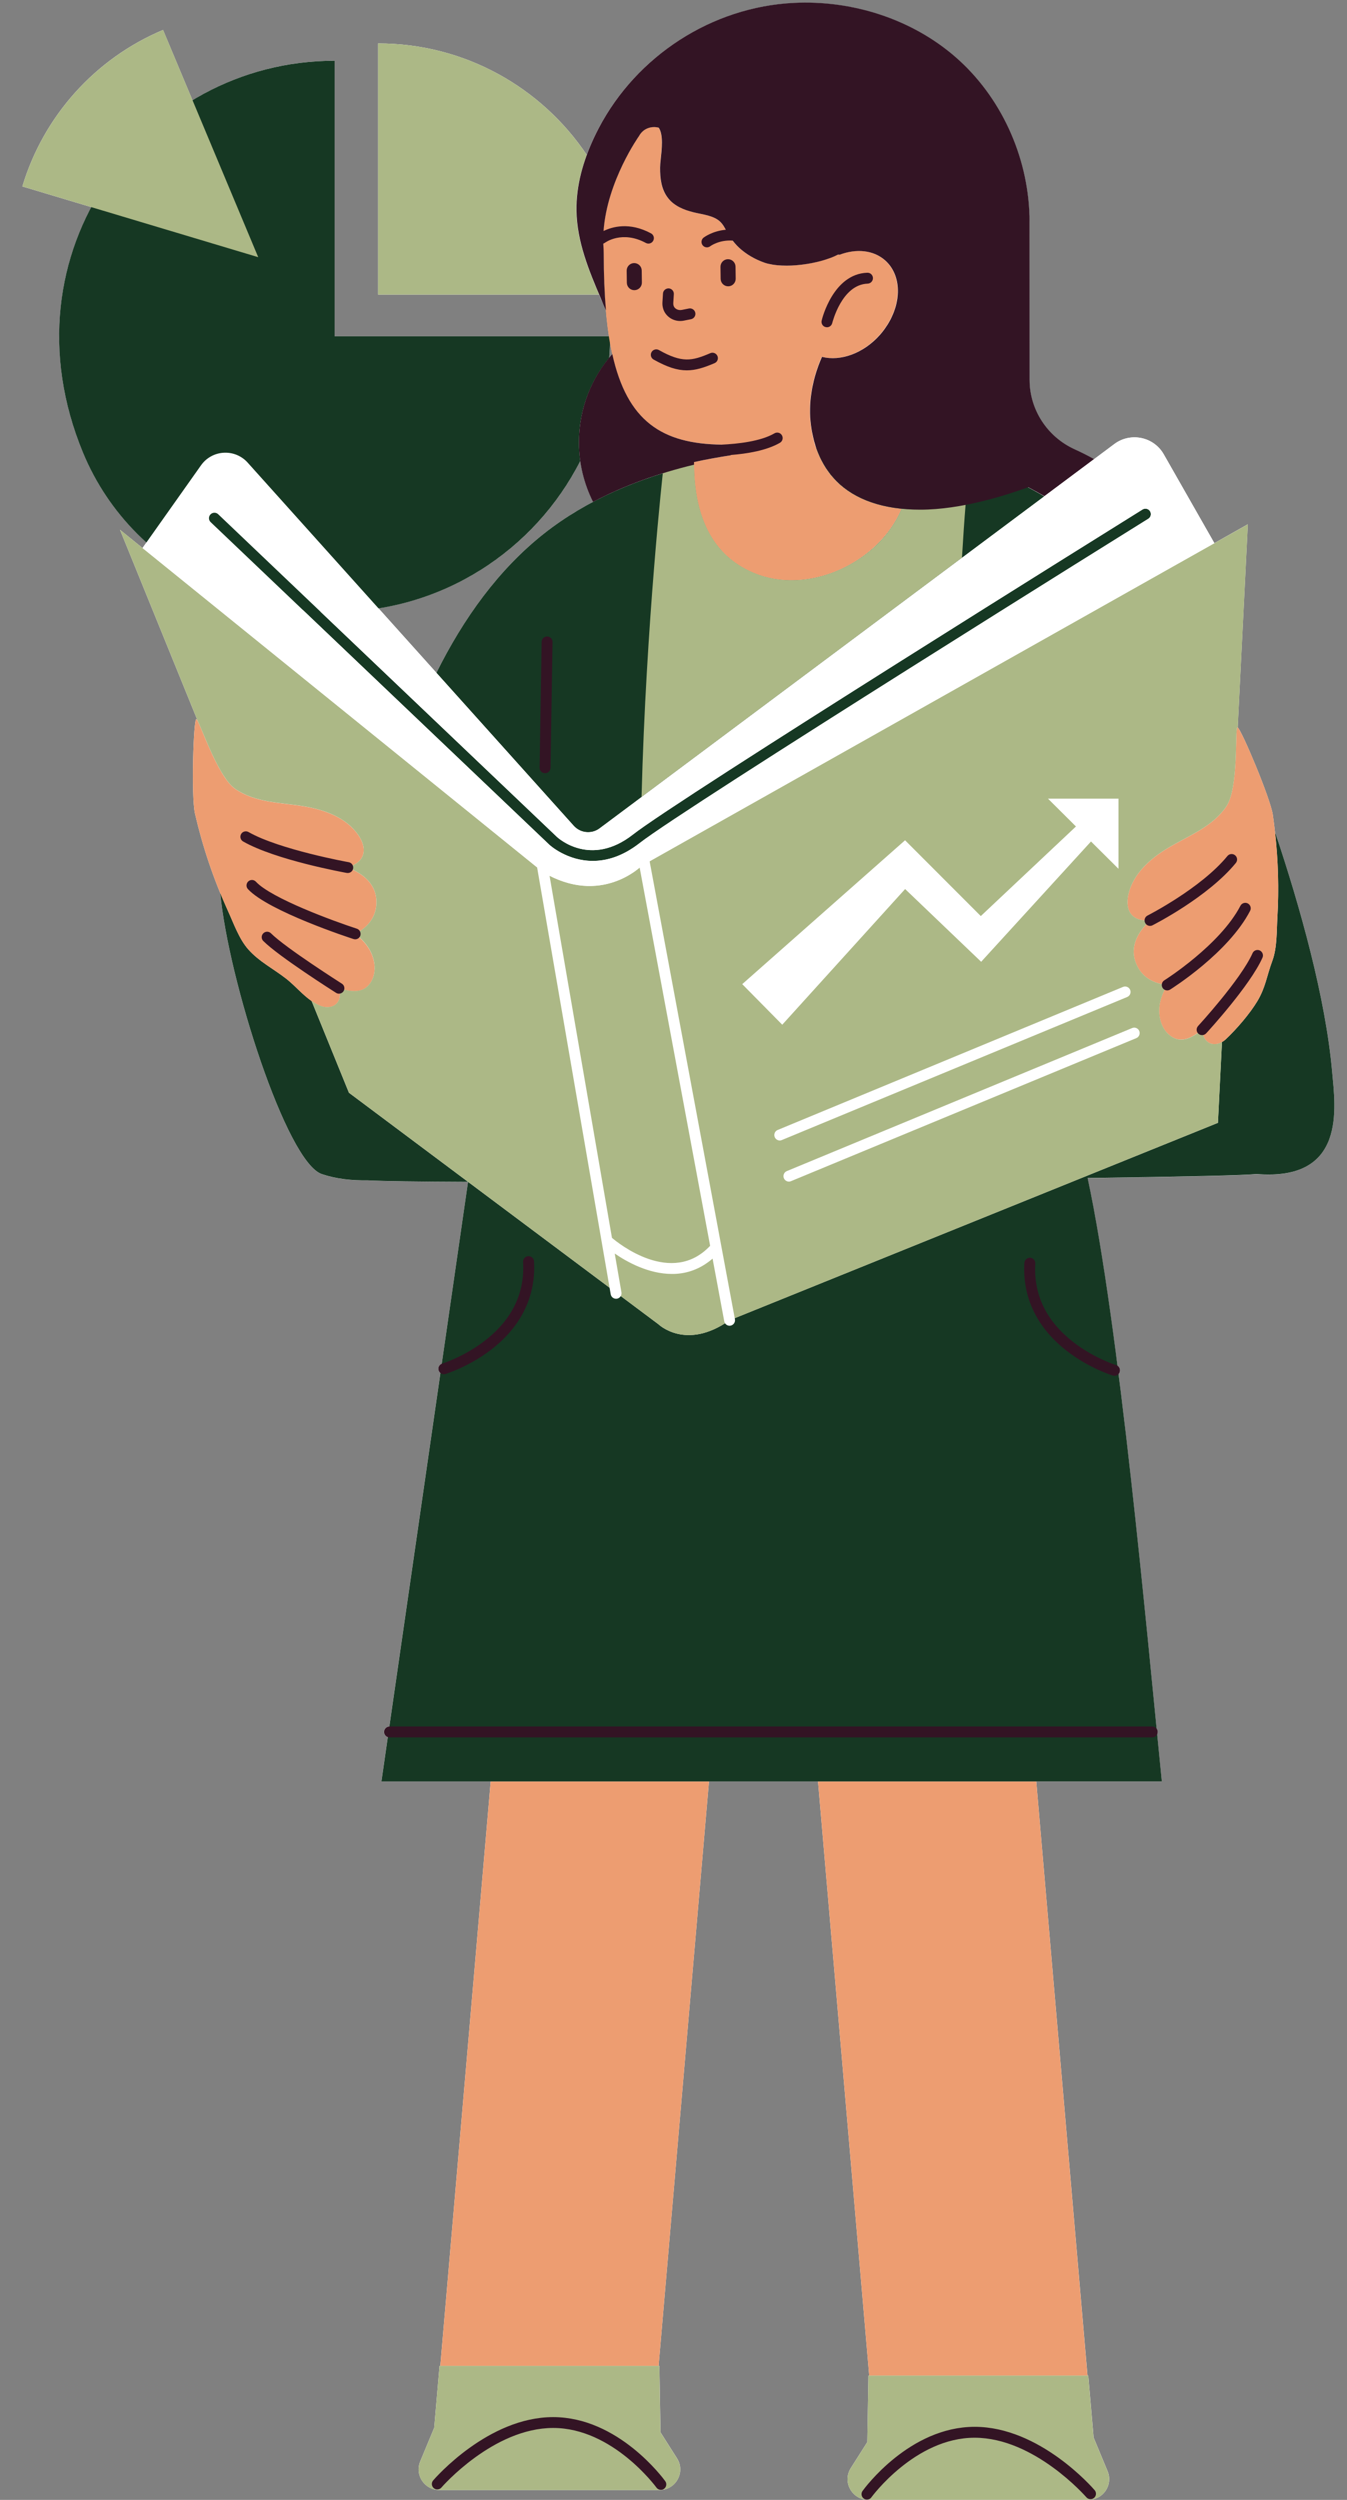
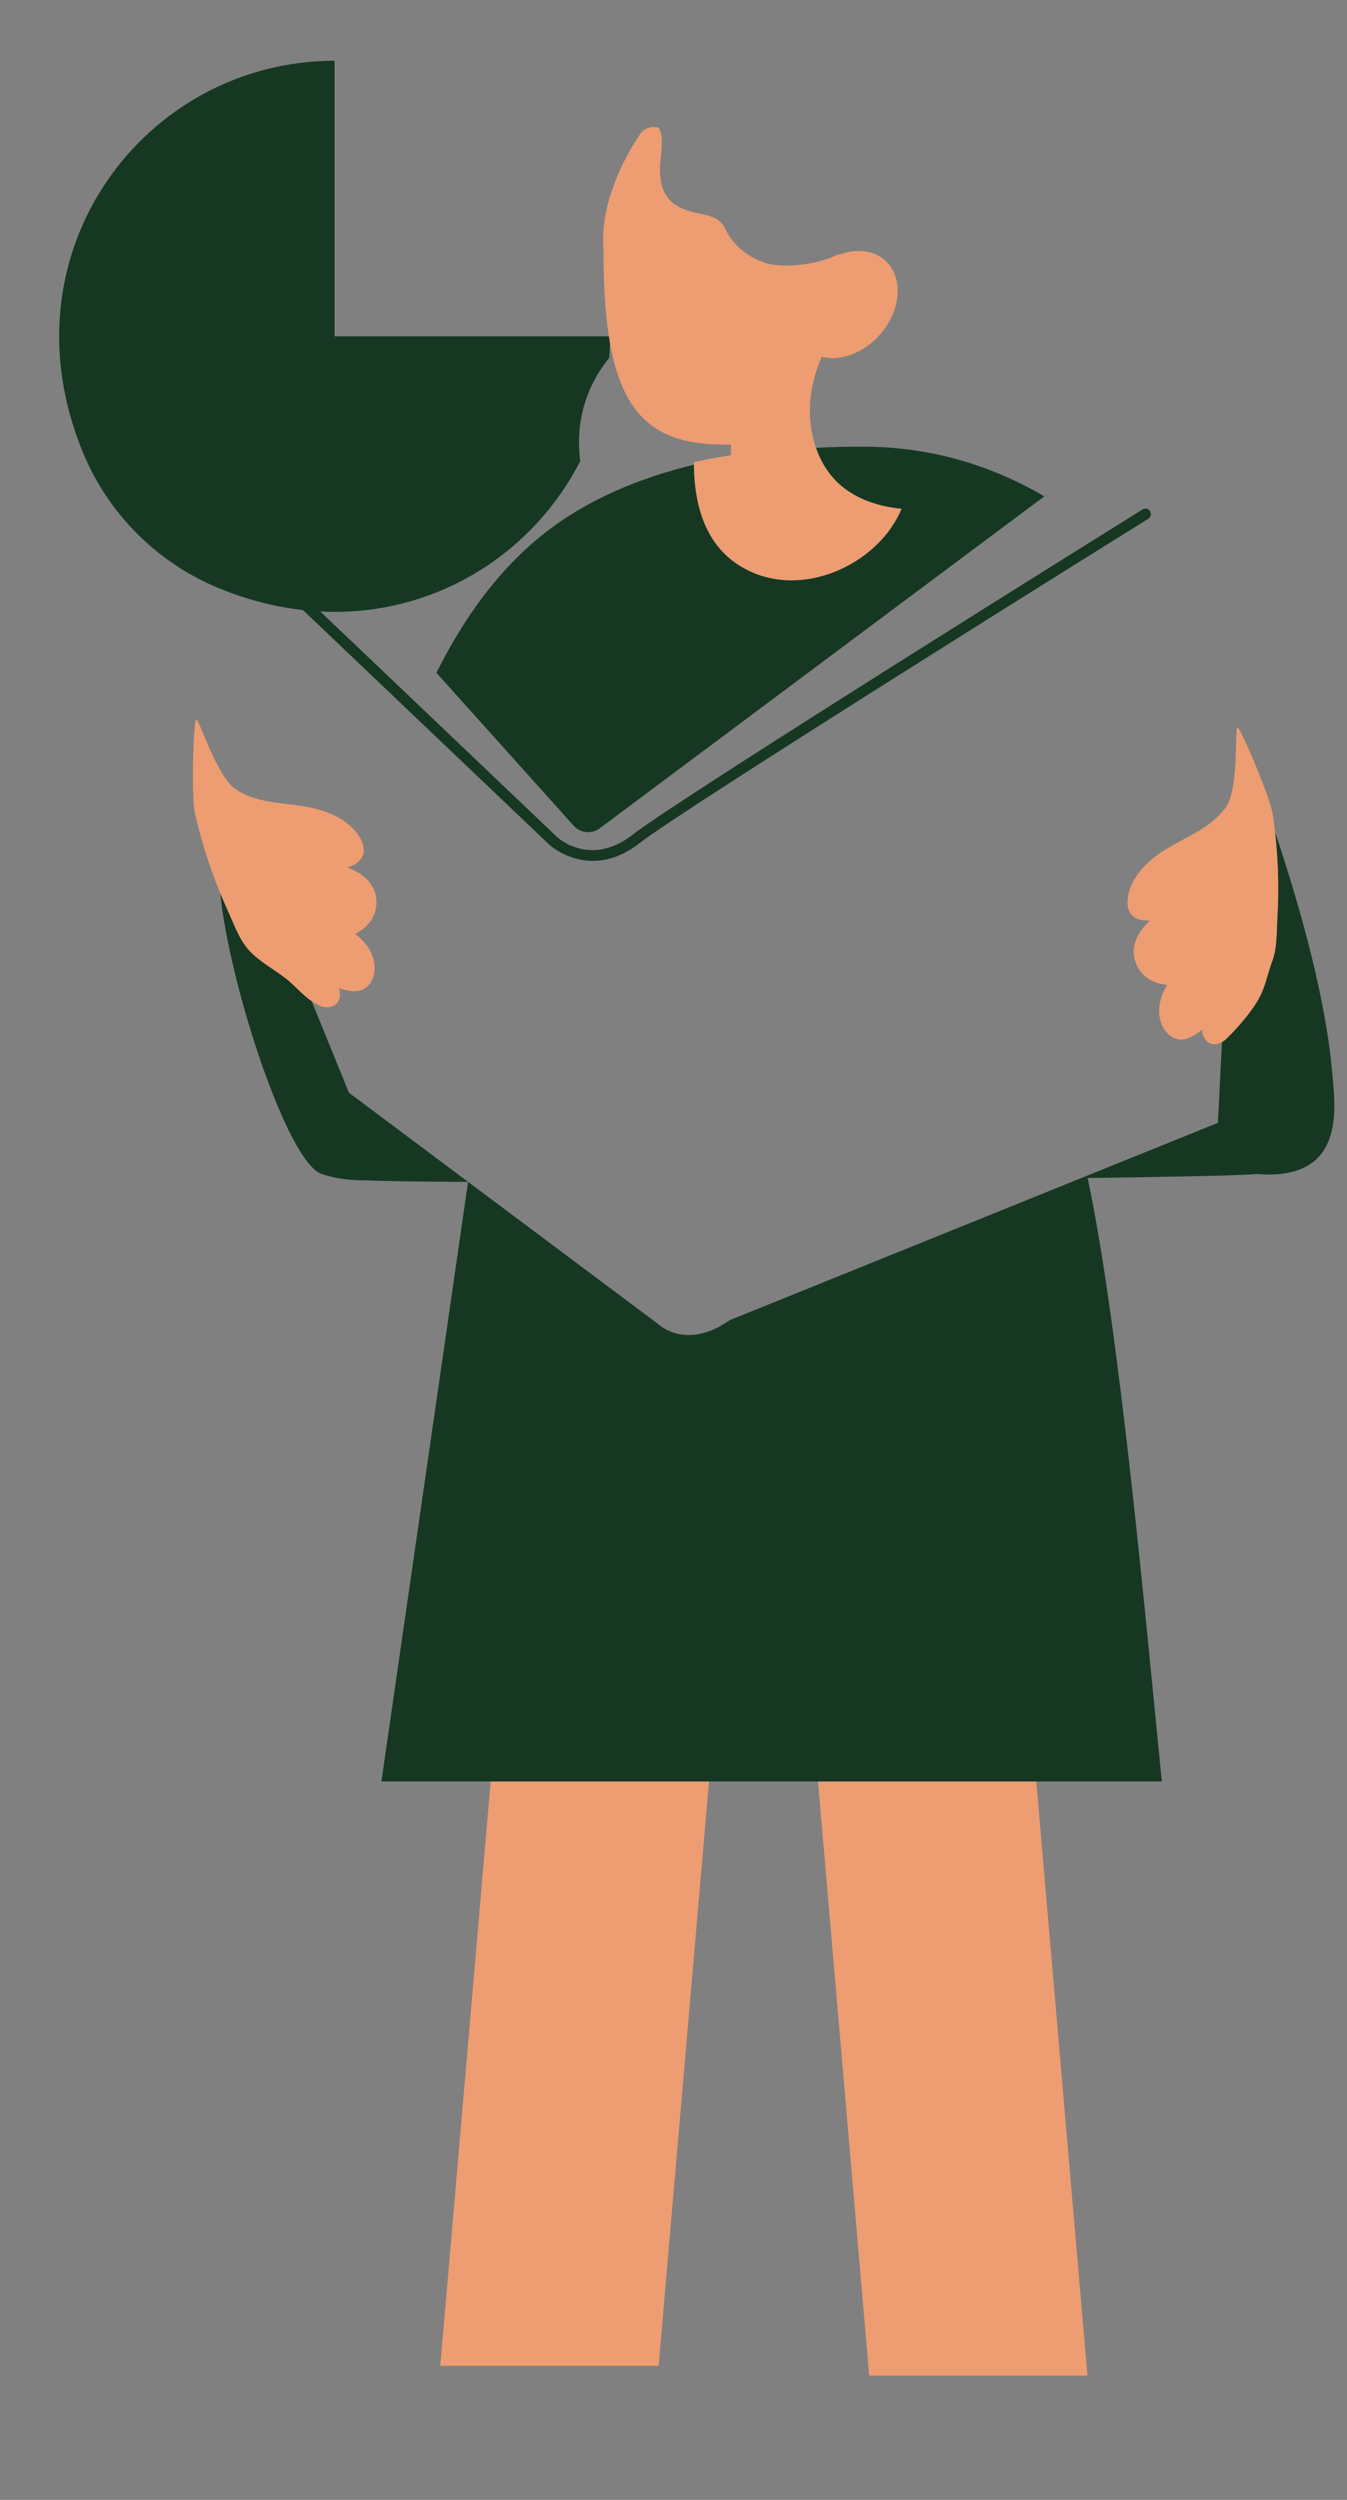
<svg xmlns="http://www.w3.org/2000/svg" fill="#000000" height="458.4" preserveAspectRatio="xMidYMid meet" version="1" viewBox="-4.1 -0.5 247.1 458.4" width="247.1" zoomAndPan="magnify">
  <rect x="-4.1" y="-0.5" width="247.1" height="458.4" fill="#808080" stroke="none" />
  <g id="change1_1">
-     <path d="M240.28,196.1c-1.19-13.55-5.85-30.26-10.49-44.06c0,0,0,0,0,0c-0.12-1.05-0.24-2.09-0.4-3.14 c-0.44-3-5.64-15.34-6.44-16.02c0,0,0,0,0,0l1.86-37.25l-6.14,3.46l-9.28-16.28c-1.83-3.22-6.06-4.11-9.04-1.92l-3.77,2.82 c-1.23-0.68-2.44-1.28-3.58-1.8c-5-2.28-8.25-7.24-8.25-12.74l-0.01-28.97c0-0.31,0.01-0.61,0-0.91l0-0.24l-0.01,0 c-0.33-10.94-5.23-21.79-13.55-29.04c-8.06-7.02-19-10.48-29.67-9.95c-15.11,0.75-28.85,9.75-35.78,22.94 c-0.33,0.62-0.63,1.25-0.93,1.88c-0.46,0.99-0.88,2-1.26,3.02v0C95.27,15.58,81.21,7.46,65.26,7.46v46.06h40.53c0,0,0,0,0-0.01 c0.1,0.24,0.2,0.48,0.3,0.72c0.32,0.74,0.64,1.47,0.97,2.19c0.15,1.68,0.33,3.26,0.56,4.74H57.28V10.64 c-9.54,0-18.46,2.65-26.07,7.24l-5.4-12.89C13.34,10.22,3.86,20.82,0,33.69l12.65,3.79c-6.78,12.75-8.26,28.75-1.5,45.05 c2.62,6.33,6.62,11.93,11.62,16.44c-0.27,0.38-0.52,0.73-0.72,1.01l34.74,28.11L17.91,96.64l14.32,35.2c0,0,0,0,0,0 c-0.14-0.28-0.24-0.45-0.31-0.47c-0.53-0.18-0.97,14.25-0.25,17.33c1.41,6.11,3.43,12.1,6.04,17.81c-0.5-1.09-0.96-2.2-1.41-3.31 c1.47,15.92,12.16,49.42,18.64,51.6c2.71,0.91,5.54,1.19,8.41,1.15c2.77,0.15,9.37,0.24,18.41,0.28c-1.19,8.22-2.9,20.05-4.82,33.35 c-0.47,0.2-0.73,0.71-0.58,1.2c0.06,0.2,0.18,0.36,0.33,0.48c-3.03,20.94-6.54,45.23-9.37,64.82c-0.54,0.01-0.98,0.45-0.98,1 c0,0.45,0.3,0.81,0.7,0.94c-0.41,2.83-0.81,5.57-1.18,8.15h20.05l-9.24,107.14h-0.14l-0.98,11.36l-2.57,6.19 c-1.03,2.49,0.8,5.23,3.5,5.23h40.43c2.98,0,4.79-3.29,3.19-5.81l-3.03-4.77l-0.21-12.2h-0.14l9.24-107.14h20l9.39,108.93h-0.14 l-0.21,12.2l-3.03,4.77c-1.6,2.52,0.21,5.81,3.19,5.81h40.43c2.7,0,4.53-2.74,3.5-5.23l-2.57-6.19l-0.98-11.36h-0.14L186,326.18 h23.02c-0.27-2.68-0.56-5.58-0.86-8.65c0.07-0.13,0.11-0.28,0.11-0.44c0-0.23-0.09-0.42-0.21-0.59c-1.82-18.5-4.2-43.1-6.98-65.03 c0.1-0.11,0.19-0.24,0.24-0.39c0.13-0.44-0.06-0.89-0.44-1.12c-1.69-13.18-3.53-25.31-5.48-34.43c17.39-0.24,29.69-0.51,30.85-0.74 C243,216.21,240.84,202.47,240.28,196.1z M101.66,36.59c-0.03,0.51-0.04,1.03-0.03,1.55c0.01,0.69,0.05,1.38,0.12,2.06 c-0.07-0.68-0.11-1.37-0.12-2.06C101.62,37.62,101.63,37.11,101.66,36.59z M103.29,28.6c-0.09,0.25-0.17,0.5-0.25,0.75 C103.12,29.1,103.2,28.85,103.29,28.6z M102.82,30.07c-0.08,0.27-0.16,0.55-0.23,0.82C102.66,30.62,102.74,30.34,102.82,30.07z M102.42,31.54c-0.12,0.47-0.22,0.94-0.31,1.42C102.19,32.48,102.3,32.01,102.42,31.54z M102.04,33.34 c-0.07,0.38-0.13,0.77-0.18,1.15C101.91,34.11,101.97,33.73,102.04,33.34z M101.79,35.03c-0.04,0.36-0.07,0.72-0.1,1.08 C101.72,35.74,101.75,35.39,101.79,35.03z M104.36,50.04c-0.1-0.26-0.2-0.52-0.29-0.78C104.17,49.52,104.26,49.78,104.36,50.04z M103.65,48.13c-0.11-0.3-0.2-0.6-0.3-0.9C103.45,47.53,103.55,47.83,103.65,48.13z M103.01,46.2c-0.1-0.33-0.19-0.67-0.28-1 C102.82,45.53,102.91,45.86,103.01,46.2z M102.47,44.23c-0.09-0.37-0.16-0.74-0.24-1.11C102.3,43.49,102.37,43.86,102.47,44.23z M102.04,42.23c-0.08-0.43-0.13-0.87-0.19-1.31C101.91,41.36,101.96,41.8,102.04,42.23z M104.87,51.31 c0.08,0.19,0.16,0.39,0.24,0.58C105.03,51.7,104.95,51.5,104.87,51.31z M137.12,47.92c0.16,0.04,0.33,0.07,0.5,0.1 C137.45,47.99,137.29,47.96,137.12,47.92z M141.71,48.14c0.11-0.01,0.22-0.01,0.34-0.02C141.93,48.13,141.82,48.14,141.71,48.14z M159.66,57.19c0.02-0.05,0.04-0.09,0.06-0.14c-0.01,0.02-0.01,0.03-0.02,0.05C159.69,57.13,159.68,57.16,159.66,57.19z M159.88,56.64c0.07-0.19,0.13-0.38,0.19-0.57c-0.01,0.02-0.01,0.04-0.02,0.06C160,56.31,159.94,56.48,159.88,56.64z M160.21,55.63 c0.06-0.22,0.11-0.43,0.15-0.65C160.32,55.2,160.27,55.41,160.21,55.63C160.21,55.63,160.21,55.63,160.21,55.63z M146.67,64.95 c-0.23,0.51-0.44,1.03-0.63,1.55c0.04-0.1,0.07-0.2,0.11-0.3C146.31,65.78,146.48,65.36,146.67,64.95z M145.68,67.52 c0.07-0.21,0.14-0.41,0.22-0.62C145.82,67.1,145.75,67.31,145.68,67.52C145.68,67.52,145.68,67.52,145.68,67.52 c-0.03,0.09-0.06,0.19-0.09,0.28c-0.17,0.53-0.32,1.07-0.45,1.61c0.02-0.07,0.03-0.15,0.05-0.22c0.11-0.43,0.23-0.85,0.36-1.27 C145.59,67.79,145.64,67.65,145.68,67.52z M145.61,47.56c0.03-0.01,0.07-0.02,0.1-0.02C145.68,47.55,145.65,47.55,145.61,47.56z M145.21,80.38c-0.07-0.27-0.13-0.54-0.19-0.82c0,0,0,0,0,0C145.08,79.84,145.14,80.11,145.21,80.38z M145.14,69.42 c-0.09,0.36-0.17,0.72-0.24,1.08c0,0,0,0,0,0C144.97,70.14,145.05,69.78,145.14,69.42C145.14,69.42,145.14,69.42,145.14,69.42z M144.68,71.87C144.68,71.87,144.68,71.87,144.68,71.87c0.01-0.08,0.03-0.17,0.04-0.25C144.71,71.7,144.69,71.78,144.68,71.87z M144.61,72.37c-0.05,0.42-0.09,0.84-0.11,1.27C144.53,73.21,144.57,72.79,144.61,72.37C144.61,72.37,144.61,72.37,144.61,72.37z M132.17,103.54c-0.28-0.16-0.56-0.32-0.83-0.49c0,0,0,0,0,0C131.61,103.23,131.89,103.39,132.17,103.54 C132.17,103.55,132.17,103.55,132.17,103.54z M130.12,102.18C130.12,102.18,130.12,102.18,130.12,102.18 c0.09,0.07,0.2,0.14,0.29,0.21C130.32,102.32,130.22,102.25,130.12,102.18z M129.02,101.22c0.09,0.09,0.19,0.17,0.29,0.25 C129.21,101.38,129.11,101.3,129.02,101.22C129.02,101.22,129.02,101.22,129.02,101.22z M123.21,84.24L123.21,84.24 c0,0,0-0.01,0-0.01C123.21,84.23,123.21,84.24,123.21,84.24z M129.99,82.92l0,0.05L129.99,82.92L129.99,82.92z M117.48,86.31 c-0.5,0.15-1,0.3-1.49,0.46c0.5-0.16,1-0.32,1.49-0.47C117.48,86.3,117.48,86.3,117.48,86.31z M125.08,95.29 c0.01,0.04,0.03,0.07,0.05,0.11C125.11,95.36,125.09,95.32,125.08,95.29C125.08,95.29,125.08,95.29,125.08,95.29z M125.67,96.61 c0.03,0.05,0.06,0.11,0.09,0.16C125.73,96.71,125.7,96.66,125.67,96.61C125.67,96.61,125.67,96.61,125.67,96.61z M126.36,97.86 c0.06,0.09,0.12,0.18,0.18,0.28C126.48,98.04,126.41,97.96,126.36,97.86C126.36,97.86,126.36,97.86,126.36,97.86z M127.14,99.05 c0.08,0.11,0.17,0.21,0.25,0.32C127.31,99.27,127.22,99.16,127.14,99.05C127.14,99.05,127.14,99.05,127.14,99.05z M128.03,100.17 c0.11,0.12,0.22,0.24,0.33,0.35C128.25,100.41,128.13,100.29,128.03,100.17C128.03,100.17,128.03,100.17,128.03,100.17z M132.68,103.84C132.68,103.84,132.68,103.84,132.68,103.84c0.47,0.25,0.95,0.48,1.46,0.69 C133.63,104.32,133.15,104.09,132.68,103.84z M138.85,48.16c0.15,0.01,0.3,0.02,0.45,0.03C139.15,48.18,139,48.17,138.85,48.16z M117.03,29.57c-0.02,0.25-0.03,0.48-0.03,0.68c0-0.23,0.02-0.5,0.04-0.79C117.04,29.5,117.04,29.54,117.03,29.57z M117.08,29.11 c0.04-0.43,0.09-0.89,0.14-1.38c-0.03,0.36-0.07,0.71-0.1,1.04C117.1,28.89,117.09,29,117.08,29.11z M115.08,87.08 c-0.71,0.24-1.42,0.5-2.13,0.76C113.66,87.58,114.37,87.33,115.08,87.08z M113.59,145.65L113.59,145.65l-7.69,5.74L113.59,145.65z M106.3,90.73c0.42-0.21,0.83-0.41,1.25-0.6C107.13,90.32,106.71,90.52,106.3,90.73z M109.16,89.38c0.81-0.36,1.63-0.69,2.45-1.02 C110.79,88.69,109.97,89.03,109.16,89.38z M113.25,158.58c-0.09,0.08-0.2,0.17-0.33,0.27C113.04,158.75,113.15,158.66,113.25,158.58 L113.25,158.58z M112.9,158.87c-0.12,0.1-0.26,0.2-0.41,0.31C112.63,159.07,112.77,158.97,112.9,158.87z M112.42,159.23 c-0.16,0.11-0.33,0.23-0.52,0.36C112.09,159.46,112.26,159.34,112.42,159.23z M111.88,159.6c-0.19,0.13-0.4,0.25-0.62,0.38 C111.48,159.85,111.68,159.72,111.88,159.6z M111.22,160c-0.22,0.13-0.46,0.26-0.71,0.39C110.76,160.26,111,160.13,111.22,160z M110.44,160.42c-0.79,0.4-1.71,0.77-2.76,1.06C108.73,161.2,109.65,160.82,110.44,160.42z M107.63,161.49 c-1.06,0.28-2.24,0.46-3.53,0.47C105.39,161.95,106.57,161.77,107.63,161.49z M98.06,152.95l-43.4-41.32l0,0L98.06,152.95z M96.71,160.09c1.08,0.55,2.12,0.95,3.12,1.25C98.83,161.04,97.79,160.63,96.71,160.09L96.71,160.09z M104.07,161.96 c-1.29,0-2.7-0.18-4.19-0.61C101.37,161.78,102.77,161.96,104.07,161.96z M216.73,189.62c0.09,0.2,0.21,0.38,0.33,0.53 C216.93,190,216.82,189.82,216.73,189.62z M217.19,190.29c0.08,0.09,0.17,0.17,0.26,0.24C217.36,190.47,217.27,190.38,217.19,190.29 z M217.64,190.66c0.08,0.05,0.17,0.09,0.25,0.13C217.81,190.75,217.72,190.71,217.64,190.66z M218.13,190.87 c0.07,0.02,0.15,0.03,0.22,0.04C218.28,190.9,218.2,190.89,218.13,190.87z M218.65,190.95c0.03,0,0.06,0,0.08,0 C218.71,190.95,218.68,190.95,218.65,190.95z M115.07,157.43L115.07,157.43l65-36.6L115.07,157.43z M192.54,86.72l-38.26,28.56 l1.75-1.3l31.44-23.46c-0.01-0.01-0.03-0.01-0.04-0.02c0.01,0.01,0.03,0.01,0.04,0.02L192.54,86.72z M184.52,88.89 c-0.01-0.01-0.02-0.01-0.04-0.02c0,0,0,0,0,0C184.5,88.87,184.51,88.88,184.52,88.89z M148.19,46.8 C148.19,46.8,148.2,46.8,148.19,46.8c0.08-0.03,0.15-0.06,0.23-0.09c-0.33,0.13-0.67,0.25-1.04,0.37c0.01,0,0.02-0.01,0.03-0.01 C147.68,46.99,147.94,46.9,148.19,46.8z M146.58,47.32c0.25-0.07,0.5-0.14,0.74-0.22c-0.34,0.11-0.69,0.2-1.04,0.3 c0.08-0.02,0.17-0.04,0.25-0.06C146.54,47.33,146.56,47.32,146.58,47.32z M144.66,47.76c0.05-0.01,0.11-0.02,0.16-0.03 c0.13-0.03,0.26-0.05,0.39-0.08c-0.5,0.11-1.01,0.2-1.52,0.28c0.07-0.01,0.15-0.02,0.22-0.03 C144.16,47.85,144.41,47.81,144.66,47.76z M142.98,48.02c-0.26,0.03-0.53,0.06-0.79,0.08c0.17-0.02,0.34-0.03,0.51-0.05 C142.79,48.04,142.89,48.03,142.98,48.02z M141.4,48.16c-0.23,0.01-0.45,0.02-0.67,0.03c0.13,0,0.26-0.01,0.39-0.01 C141.21,48.18,141.3,48.17,141.4,48.16z M140.2,48.21c-0.22,0-0.44-0.01-0.65-0.01c0.08,0,0.15,0,0.23,0.01 C139.91,48.2,140.05,48.21,140.2,48.21z M138.44,48.13c-0.17-0.02-0.33-0.04-0.49-0.06c0.01,0,0.01,0,0.02,0 C138.12,48.09,138.28,48.11,138.44,48.13z M136.86,47.87c-0.24-0.06-0.48-0.13-0.7-0.2C136.39,47.74,136.62,47.81,136.86,47.87z M130.73,44.1c0.24,0.28,0.48,0.54,0.75,0.79c-0.42-0.39-0.8-0.82-1.16-1.28l0,0C130.45,43.78,130.59,43.94,130.73,44.1z M128.75,41.1C128.75,41.1,128.75,41.1,128.75,41.1c-0.05-0.08-0.09-0.16-0.14-0.24c0,0,0,0,0,0 C128.66,40.94,128.7,41.02,128.75,41.1z M117.31,26.56c0.02-0.33,0.03-0.66,0.03-0.99C117.34,25.89,117.32,26.22,117.31,26.56z M117.23,27.58c0.03-0.29,0.05-0.58,0.07-0.87C117.28,27,117.25,27.29,117.23,27.58z M117.06,23.59c-0.08-0.25-0.18-0.48-0.31-0.68 C116.89,23.11,116.98,23.34,117.06,23.59z M117.33,25.46c0-0.27-0.02-0.54-0.05-0.79C117.31,24.93,117.32,25.19,117.33,25.46z M117.25,24.42c-0.03-0.21-0.07-0.41-0.12-0.6C117.18,24.01,117.22,24.21,117.25,24.42z M112.59,25.25 C112.6,25.25,112.6,25.25,112.59,25.25C112.6,25.25,112.6,25.25,112.59,25.25z M112.88,24.81c0.01-0.01,0.01-0.01,0.02-0.02 C112.89,24.8,112.89,24.8,112.88,24.81z M106.63,41.85C106.63,41.85,106.63,41.85,106.63,41.85L106.63,41.85 C106.63,41.85,106.63,41.85,106.63,41.85z M106.76,51.64c0-0.08-0.01-0.17-0.01-0.25C106.75,51.48,106.76,51.56,106.76,51.64z M106.68,49.12c0-0.14-0.01-0.28-0.01-0.42C106.68,48.84,106.68,48.98,106.68,49.12z M106.88,54c0,0.01,0,0.03,0,0.04 C106.88,54.03,106.88,54.01,106.88,54z M108.23,64.4C108.23,64.4,108.23,64.4,108.23,64.4c-0.21,0.23-0.39,0.48-0.58,0.72 c0.08-0.98,0.12-1.97,0.15-2.96C107.92,62.94,108.07,63.68,108.23,64.4z M109.43,68.67c0-0.01-0.01-0.02-0.01-0.04 C109.42,68.65,109.43,68.66,109.43,68.67z M102.21,78.35c-0.07,0.73-0.1,1.48-0.1,2.23C102.1,79.83,102.14,79.09,102.21,78.35z M106.42,66.75c0,0-0.01,0.01-0.01,0.01C106.41,66.76,106.42,66.76,106.42,66.75z M105.34,68.47c-0.02,0.03-0.03,0.06-0.05,0.1 C105.31,68.53,105.32,68.5,105.34,68.47z M104.4,70.27c-0.04,0.08-0.07,0.16-0.11,0.25C104.33,70.43,104.37,70.35,104.4,70.27z M103.61,72.15c-0.06,0.15-0.1,0.31-0.16,0.46C103.51,72.46,103.56,72.31,103.61,72.15z M102.98,74.13 c-0.07,0.25-0.12,0.5-0.18,0.75C102.86,74.63,102.91,74.38,102.98,74.13z M102.5,76.2c-0.07,0.38-0.11,0.77-0.16,1.15 C102.39,76.97,102.43,76.58,102.5,76.2z M102.35,84.01c-0.01-0.04-0.01-0.08-0.01-0.13c0.37,2.72,1.18,5.29,2.36,7.65 c-3.19,1.68-6.22,3.61-9.03,5.83c-8.27,6.54-14.7,15.47-19.71,25.5l-10.62-11.82C81.54,108.45,95.17,98.15,102.35,84.01z M102.16,82.24c0.01,0.1,0.02,0.2,0.03,0.3C102.18,82.44,102.17,82.34,102.16,82.24z M54.7,183.94c-0.3-0.12-0.58-0.26-0.86-0.41 C54.12,183.68,54.4,183.82,54.7,183.94z M37.45,142.48c0.15,0.21,0.31,0.41,0.47,0.59C37.76,142.89,37.6,142.69,37.45,142.48z M32.44,132.29c0,0.01,0.01,0.02,0.01,0.03C32.45,132.31,32.44,132.3,32.44,132.29z M33.42,134.61c0.05,0.13,0.11,0.26,0.16,0.39 C33.53,134.86,33.47,134.73,33.42,134.61z M33.72,135.31c0.09,0.22,0.19,0.45,0.29,0.68C33.91,135.76,33.81,135.53,33.72,135.31z M34.12,136.24c0.11,0.25,0.22,0.5,0.34,0.76C34.34,136.74,34.23,136.49,34.12,136.24z M34.53,137.16c0.11,0.25,0.23,0.5,0.35,0.75 C34.75,137.66,34.64,137.41,34.53,137.16z M34.93,138.05c0.13,0.27,0.26,0.54,0.39,0.81C35.19,138.59,35.06,138.32,34.93,138.05z M35.42,139.04c0.13,0.27,0.27,0.53,0.41,0.79C35.69,139.57,35.55,139.31,35.42,139.04z M35.92,140c0.14,0.26,0.29,0.52,0.43,0.78 C36.2,140.52,36.06,140.27,35.92,140z M36.42,140.9c0.15,0.25,0.3,0.5,0.45,0.74C36.71,141.4,36.56,141.15,36.42,140.9z M36.89,141.68c0.16,0.24,0.31,0.47,0.47,0.69C37.21,142.15,37.05,141.92,36.89,141.68z M39.06,144.16 c-0.17-0.12-0.34-0.26-0.51-0.41C38.72,143.91,38.89,144.05,39.06,144.16z M38.48,143.69c-0.16-0.15-0.32-0.32-0.48-0.5 C38.16,143.36,38.32,143.53,38.48,143.69z M49.46,179.87c-0.34-0.31-0.69-0.62-1.05-0.9C48.77,179.25,49.12,179.55,49.46,179.87z M51.86,182.1c-0.01-0.01-0.02-0.02-0.03-0.03C51.84,182.08,51.85,182.09,51.86,182.1z M50.19,180.55 c-0.12-0.11-0.24-0.23-0.36-0.34C49.95,180.32,50.07,180.43,50.19,180.55z M59.91,199.87l21.85,16.34l0,0L59.91,199.87z M220.35,190.4c0.13-0.09,0.26-0.18,0.38-0.3C220.61,190.21,220.48,190.31,220.35,190.4z M230.36,164.11c0-0.19,0.01-0.37,0.01-0.56 C230.37,163.74,230.36,163.92,230.36,164.11z M230.33,159.66c0,0.11,0.01,0.22,0.01,0.32C230.34,159.88,230.34,159.77,230.33,159.66 z" fill="#ffffff" />
-   </g>
+     </g>
  <g id="change2_1">
    <path d="M95.66,97.37c7.9-6.24,17.49-10.23,27.56-12.66c0.1,8.81,2.86,16.43,10.92,19.83 c9.79,4.13,22.17-1.54,26.69-10.72c0.16-0.33,0.32-0.67,0.47-1.01c-5.15-0.52-9.18-2.24-11.99-5.06c-0.23-0.23-0.44-0.48-0.65-0.72 c-0.12-0.14-0.25-0.27-0.37-0.42c-0.19-0.23-0.36-0.47-0.53-0.72c-0.13-0.18-0.25-0.35-0.37-0.53c-0.15-0.24-0.3-0.48-0.44-0.73 c-0.12-0.21-0.24-0.42-0.35-0.64c-0.12-0.24-0.24-0.49-0.36-0.74c-0.11-0.24-0.22-0.49-0.32-0.75c-0.1-0.24-0.19-0.48-0.28-0.73 c-0.02-0.05-0.03-0.1-0.05-0.15c3.04-0.16,6.04-0.23,8.97-0.21c12.18,0.06,23.22,3.42,32.91,9.11l-81.57,60.88 c-1.45,1.08-3.49,0.89-4.72-0.44l-25.22-28.09C80.95,112.84,87.39,103.91,95.66,97.37z M240.28,196.1 c-1.19-13.55-5.85-30.26-10.49-44.06c0.58,5.19,0.74,10.43,0.44,15.65c-0.15,2.54-0.03,5.56-0.92,7.97 c-1.04,2.8-1.23,4.86-2.74,7.39c-1.35,2.27-3.85,5.19-5.85,7.05c-0.2,0.19-0.43,0.34-0.66,0.47l-0.74,14.82l-24.01,9.7l0,0 l-65.58,26.5c-7.99,5.65-13.05,0.73-13.05,0.73l-34.92-26.11v0l-21.85-16.34l-6.85-16.83c-1.69-1.16-3.05-2.83-4.65-4.08 c-2.32-1.81-4.97-3.13-6.95-5.37c-1.71-1.92-2.69-4.78-3.75-7.09c-0.5-1.09-0.96-2.2-1.41-3.31c1.47,15.92,12.16,49.42,18.64,51.6 c2.71,0.91,5.54,1.19,8.41,1.15c2.77,0.15,9.37,0.24,18.41,0.28c-3.42,23.69-11.18,77.38-15.89,109.94h143.16 c-2.9-28.88-7.77-83.29-13.61-110.65c17.39-0.24,29.69-0.51,30.85-0.74C243,216.21,240.84,202.47,240.28,196.1z M96.68,154.4 c0.05,0.05,3.22,2.96,7.97,2.96c2.5,0,5.44-0.81,8.59-3.27c8.42-6.59,92.46-58.95,93.31-59.47c0.47-0.29,0.61-0.91,0.32-1.38 s-0.91-0.61-1.38-0.32c-3.47,2.16-84.98,52.94-93.48,59.6c-7.75,6.06-13.71,0.66-13.95,0.43l-43.4-41.32 c0.88,0.04,1.75,0.07,2.62,0.07c19.68,0,36.72-11.26,45.07-27.68c-0.16-1.12-0.24-2.27-0.24-3.43c0-5.87,2.09-11.24,5.54-15.46 c0.1-1.31,0.17-2.62,0.17-3.96H57.28V10.64c-34.79,0-61.37,35.16-46.14,71.89c4.64,11.2,13.58,20.13,24.77,24.77 c5.25,2.18,10.47,3.49,15.56,4.06L96.68,154.4z" fill="#163823" />
  </g>
  <g id="change3_1">
-     <path d="M125.96,326.18l-9.24,107.14H76.67l9.24-107.14H125.96z M145.96,326.18l9.39,108.93h40.04L186,326.18H145.96 z M149.3,87.74c-0.23-0.23-0.44-0.48-0.65-0.72c-0.12-0.14-0.25-0.27-0.37-0.42c-0.19-0.23-0.36-0.47-0.53-0.72 c-0.13-0.18-0.25-0.35-0.37-0.53c-0.15-0.24-0.3-0.48-0.44-0.73c-0.12-0.21-0.24-0.42-0.35-0.64c-0.12-0.24-0.24-0.49-0.36-0.74 c-0.11-0.24-0.22-0.49-0.32-0.75c-0.1-0.24-0.19-0.48-0.28-0.73c-0.03-0.08-0.05-0.17-0.08-0.25c-0.01,0-0.01,0-0.02,0 c-0.3-0.9-0.53-1.85-0.71-2.85c-0.01-0.06-0.02-0.11-0.03-0.17c-0.01-0.04-0.01-0.08-0.02-0.12c-0.09-0.55-0.17-1.1-0.22-1.67 c-0.04-0.45-0.06-0.91-0.08-1.36c0,0,0,0,0,0c-0.01-0.57-0.01-1.14,0.02-1.71c0,0,0,0,0,0c0.02-0.42,0.06-0.85,0.11-1.27 c0.02-0.17,0.04-0.33,0.07-0.5c0.04-0.29,0.08-0.58,0.13-0.86c0.03-0.17,0.06-0.33,0.09-0.5c0.07-0.36,0.15-0.73,0.24-1.09 c0.02-0.08,0.03-0.15,0.05-0.23c0.11-0.43,0.23-0.85,0.36-1.27c0.04-0.14,0.09-0.27,0.13-0.41c0.1-0.31,0.21-0.62,0.32-0.93 c0.05-0.13,0.09-0.26,0.14-0.39c0.16-0.42,0.33-0.84,0.52-1.25c3.37,0.86,7.6-0.61,10.64-4.04c0.26-0.3,0.51-0.61,0.74-0.92 c0.08-0.1,0.14-0.21,0.22-0.31c0.15-0.21,0.3-0.42,0.43-0.64c0.08-0.12,0.15-0.25,0.22-0.37c0.12-0.2,0.23-0.4,0.34-0.61 c0.07-0.13,0.13-0.26,0.19-0.4c0.1-0.2,0.19-0.41,0.27-0.61c0.05-0.13,0.11-0.27,0.16-0.4c0.08-0.21,0.15-0.41,0.21-0.62 c0.04-0.13,0.08-0.26,0.12-0.39c0.06-0.22,0.11-0.43,0.15-0.65c0.03-0.12,0.05-0.24,0.07-0.36c0.04-0.24,0.07-0.48,0.1-0.71 c0.01-0.09,0.03-0.19,0.03-0.28c0.03-0.33,0.04-0.66,0.03-0.98l0,0c-0.05-2.13-0.82-4.06-2.34-5.41c-2.16-1.91-5.31-2.18-8.35-1.03 c-0.1-0.01-0.2-0.02-0.3-0.02c-3.41,1.76-10,2.68-13.44,1.48c-1.74-0.61-3.35-1.53-4.69-2.77c-0.68-0.63-1.3-1.38-1.8-2.15 c-0.53-0.82-0.87-1.8-1.57-2.51c-1.23-1.25-3.34-1.39-4.97-1.81c-1.8-0.46-3.54-1.16-4.7-2.64c-1.24-1.59-1.45-3.59-1.44-5.53 c0.01-1.72,0.89-5.61-0.24-7.34c-1.33-0.38-2.87,0.13-3.62,1.52c0,0-6.95,9.77-6.56,19.89c0.02,0.6,0.07,1.15,0.07,1.62 c0,27.97,6.91,35.46,23.38,35.08l-0.03,1.96c-2.27,0.35-4.54,0.76-6.78,1.25c0,9.02,2.72,16.85,10.93,20.31 c9.79,4.13,22.17-1.54,26.69-10.72c0.16-0.33,0.32-0.67,0.47-1.01C156.15,92.28,152.12,90.56,149.3,87.74z M64.93,165.5 c0.3-3.64-2.23-5.73-5.23-6.92c0.71-0.27,1.41-0.57,1.97-1.07c1.51-1.37,1.01-3.33,0-4.82c-2.22-3.27-6.21-4.69-9.94-5.32 c-4.31-0.73-8.93-0.63-12.67-3.2c-3.36-2.31-6.58-12.61-7.14-12.79c-0.53-0.18-0.97,14.25-0.25,17.33 c1.41,6.11,3.43,12.1,6.04,17.81c1.06,2.31,2.04,5.17,3.75,7.09c1.98,2.23,4.63,3.55,6.95,5.37c2.08,1.63,3.75,3.97,6.29,4.98 c1.61,0.64,3.43,0.02,3.56-1.9c0.03-0.46-0.04-0.9-0.18-1.33c2.17,0.65,4.55,1.1,5.9-1.2c1.15-1.96,0.64-4.54-0.57-6.33 c-0.65-0.97-1.45-1.78-2.36-2.44C63.11,169.7,64.72,167.98,64.93,165.5z M210.02,180.11c-0.6,0.95-1.05,1.99-1.31,3.13 c-0.48,2.11-0.01,4.7,1.77,6.11c2.09,1.66,4.14,0.37,5.93-1.02c0.02,0.45,0.12,0.89,0.31,1.3c0.81,1.75,2.74,1.66,4,0.48 c2-1.86,4.5-4.78,5.85-7.05c1.5-2.53,1.7-4.59,2.74-7.39c0.89-2.41,0.77-5.44,0.92-7.97c0.36-6.27,0.07-12.57-0.83-18.78 c-0.45-3.13-6.09-16.41-6.53-16.05c-0.45,0.38,0.28,11.13-2.01,14.51c-2.55,3.76-6.89,5.34-10.64,7.58 c-3.26,1.94-6.46,4.71-7.33,8.57c-0.4,1.76-0.16,3.77,1.75,4.49c0.71,0.27,1.47,0.29,2.23,0.28c-2.36,2.19-3.96,5.06-2.36,8.34 C205.59,178.86,207.73,179.89,210.02,180.11z" fill="#ed9d71" />
+     <path d="M125.96,326.18l-9.24,107.14H76.67l9.24-107.14H125.96z M145.96,326.18l9.39,108.93h40.04L186,326.18H145.96 z M149.3,87.74c-0.23-0.23-0.44-0.48-0.65-0.72c-0.12-0.14-0.25-0.27-0.37-0.42c-0.19-0.23-0.36-0.47-0.53-0.72 c-0.13-0.18-0.25-0.35-0.37-0.53c-0.15-0.24-0.3-0.48-0.44-0.73c-0.12-0.21-0.24-0.42-0.35-0.64c-0.12-0.24-0.24-0.49-0.36-0.74 c-0.11-0.24-0.22-0.49-0.32-0.75c-0.1-0.24-0.19-0.48-0.28-0.73c-0.03-0.08-0.05-0.17-0.08-0.25c-0.01,0-0.01,0-0.02,0 c-0.3-0.9-0.53-1.85-0.71-2.85c-0.01-0.06-0.02-0.11-0.03-0.17c-0.01-0.04-0.01-0.08-0.02-0.12c-0.09-0.55-0.17-1.1-0.22-1.67 c-0.04-0.45-0.06-0.91-0.08-1.36c0,0,0,0,0,0c-0.01-0.57-0.01-1.14,0.02-1.71c0.02-0.42,0.06-0.85,0.11-1.27 c0.02-0.17,0.04-0.33,0.07-0.5c0.04-0.29,0.08-0.58,0.13-0.86c0.03-0.17,0.06-0.33,0.09-0.5c0.07-0.36,0.15-0.73,0.24-1.09 c0.02-0.08,0.03-0.15,0.05-0.23c0.11-0.43,0.23-0.85,0.36-1.27c0.04-0.14,0.09-0.27,0.13-0.41c0.1-0.31,0.21-0.62,0.32-0.93 c0.05-0.13,0.09-0.26,0.14-0.39c0.16-0.42,0.33-0.84,0.52-1.25c3.37,0.86,7.6-0.61,10.64-4.04c0.26-0.3,0.51-0.61,0.74-0.92 c0.08-0.1,0.14-0.21,0.22-0.31c0.15-0.21,0.3-0.42,0.43-0.64c0.08-0.12,0.15-0.25,0.22-0.37c0.12-0.2,0.23-0.4,0.34-0.61 c0.07-0.13,0.13-0.26,0.19-0.4c0.1-0.2,0.19-0.41,0.27-0.61c0.05-0.13,0.11-0.27,0.16-0.4c0.08-0.21,0.15-0.41,0.21-0.62 c0.04-0.13,0.08-0.26,0.12-0.39c0.06-0.22,0.11-0.43,0.15-0.65c0.03-0.12,0.05-0.24,0.07-0.36c0.04-0.24,0.07-0.48,0.1-0.71 c0.01-0.09,0.03-0.19,0.03-0.28c0.03-0.33,0.04-0.66,0.03-0.98l0,0c-0.05-2.13-0.82-4.06-2.34-5.41c-2.16-1.91-5.31-2.18-8.35-1.03 c-0.1-0.01-0.2-0.02-0.3-0.02c-3.41,1.76-10,2.68-13.44,1.48c-1.74-0.61-3.35-1.53-4.69-2.77c-0.68-0.63-1.3-1.38-1.8-2.15 c-0.53-0.82-0.87-1.8-1.57-2.51c-1.23-1.25-3.34-1.39-4.97-1.81c-1.8-0.46-3.54-1.16-4.7-2.64c-1.24-1.59-1.45-3.59-1.44-5.53 c0.01-1.72,0.89-5.61-0.24-7.34c-1.33-0.38-2.87,0.13-3.62,1.52c0,0-6.95,9.77-6.56,19.89c0.02,0.6,0.07,1.15,0.07,1.62 c0,27.97,6.91,35.46,23.38,35.08l-0.03,1.96c-2.27,0.35-4.54,0.76-6.78,1.25c0,9.02,2.72,16.85,10.93,20.31 c9.79,4.13,22.17-1.54,26.69-10.72c0.16-0.33,0.32-0.67,0.47-1.01C156.15,92.28,152.12,90.56,149.3,87.74z M64.93,165.5 c0.3-3.64-2.23-5.73-5.23-6.92c0.71-0.27,1.41-0.57,1.97-1.07c1.51-1.37,1.01-3.33,0-4.82c-2.22-3.27-6.21-4.69-9.94-5.32 c-4.31-0.73-8.93-0.63-12.67-3.2c-3.36-2.31-6.58-12.61-7.14-12.79c-0.53-0.18-0.97,14.25-0.25,17.33 c1.41,6.11,3.43,12.1,6.04,17.81c1.06,2.31,2.04,5.17,3.75,7.09c1.98,2.23,4.63,3.55,6.95,5.37c2.08,1.63,3.75,3.97,6.29,4.98 c1.61,0.64,3.43,0.02,3.56-1.9c0.03-0.46-0.04-0.9-0.18-1.33c2.17,0.65,4.55,1.1,5.9-1.2c1.15-1.96,0.64-4.54-0.57-6.33 c-0.65-0.97-1.45-1.78-2.36-2.44C63.11,169.7,64.72,167.98,64.93,165.5z M210.02,180.11c-0.6,0.95-1.05,1.99-1.31,3.13 c-0.48,2.11-0.01,4.7,1.77,6.11c2.09,1.66,4.14,0.37,5.93-1.02c0.02,0.45,0.12,0.89,0.31,1.3c0.81,1.75,2.74,1.66,4,0.48 c2-1.86,4.5-4.78,5.85-7.05c1.5-2.53,1.7-4.59,2.74-7.39c0.89-2.41,0.77-5.44,0.92-7.97c0.36-6.27,0.07-12.57-0.83-18.78 c-0.45-3.13-6.09-16.41-6.53-16.05c-0.45,0.38,0.28,11.13-2.01,14.51c-2.55,3.76-6.89,5.34-10.64,7.58 c-3.26,1.94-6.46,4.71-7.33,8.57c-0.4,1.76-0.16,3.77,1.75,4.49c0.71,0.27,1.47,0.29,2.23,0.28c-2.36,2.19-3.96,5.06-2.36,8.34 C205.59,178.86,207.73,179.89,210.02,180.11z" fill="#ed9d71" />
  </g>
  <g id="change4_1">
-     <path d="M113.59,145.65c0.82-31.91,3.96-59.96,3.97-60.02c1.86-0.53,3.76-0.98,5.66-1.39 c0,9.01,2.73,16.83,10.93,20.29c9.79,4.13,22.17-1.54,26.69-10.72c0.16-0.33,0.32-0.67,0.47-1.01c-5.15-0.52-9.18-2.24-11.99-5.06 c-0.23-0.23-0.44-0.48-0.65-0.72c-0.12-0.14-0.25-0.27-0.37-0.42c-0.19-0.23-0.36-0.47-0.53-0.72c-0.13-0.18-0.25-0.35-0.37-0.53 c-0.15-0.24-0.3-0.48-0.44-0.73c-0.12-0.21-0.24-0.42-0.35-0.64c-0.12-0.24-0.24-0.49-0.36-0.74c-0.11-0.24-0.22-0.49-0.32-0.75 c-0.1-0.24-0.19-0.48-0.28-0.73c-0.03-0.08-0.05-0.16-0.08-0.24c2.33-0.09,4.65-0.14,6.91-0.12c7.54,0.04,14.65,1.34,21.27,3.68 c-0.49,3.52-0.95,9.37-1.38,16.7L113.59,145.65z M101.62,38.14c-0.05-3.49,0.7-6.95,1.91-10.24C95.27,15.58,81.21,7.46,65.26,7.46 v46.06h40.53C103.7,48.61,101.71,43.55,101.62,38.14z M0,33.69c3.86-12.86,13.34-23.47,25.82-28.7l17.45,41.67L0,33.69z M195.59,457.89h-40.43c-2.98,0-4.79-3.29-3.19-5.81l3.03-4.77l0.21-12.2h11.83h16.97h11.52l0.98,11.36l2.57,6.19 C200.11,455.15,198.28,457.89,195.59,457.89z M116.91,456.1H76.48c-2.7,0-4.53-2.74-3.5-5.23l2.57-6.19l0.98-11.36h11.52h16.97 h11.83l0.21,12.2l3.03,4.77C121.7,452.81,119.89,456.1,116.91,456.1z M220.07,190.57l-0.74,14.82l-89.59,36.21 c-7.99,5.65-13.05,0.73-13.05,0.73l-56.78-42.46l-6.85-16.83c0.51,0.35,1.05,0.66,1.64,0.89c1.61,0.64,3.43,0.02,3.56-1.9 c0.03-0.46-0.04-0.9-0.18-1.33c2.17,0.65,4.55,1.1,5.9-1.2c1.15-1.96,0.64-4.54-0.57-6.33c-0.65-0.97-1.45-1.78-2.36-2.44 c2.06-1.04,3.68-2.77,3.88-5.24c0.3-3.64-2.23-5.73-5.23-6.92c0.71-0.27,1.41-0.57,1.97-1.07c1.51-1.37,1.01-3.33,0-4.82 c-2.22-3.27-6.21-4.69-9.94-5.32c-4.31-0.73-8.93-0.63-12.67-3.2c-2.96-2.04-5.81-10.26-6.83-12.32l-14.32-35.2l77.59,62.78 c10.7,6.34,18.12-1.17,18.12-1.17l111.2-62.61l-1.86,37.25c-0.03-0.03-0.06-0.04-0.08-0.03c-0.45,0.38,0.28,11.13-2.01,14.51 c-2.55,3.76-6.89,5.34-10.64,7.58c-3.26,1.94-6.46,4.71-7.33,8.57c-0.4,1.76-0.16,3.77,1.75,4.49c0.71,0.27,1.47,0.29,2.23,0.28 c-2.36,2.19-3.96,5.06-2.36,8.34c1.09,2.23,3.22,3.26,5.52,3.48c-0.6,0.95-1.05,1.99-1.31,3.13c-0.48,2.11-0.01,4.7,1.77,6.11 c2.09,1.66,4.14,0.37,5.93-1.02c0.02,0.45,0.12,0.89,0.31,1.3C217.41,191.09,218.87,191.25,220.07,190.57z" fill="#acb886" />
-   </g>
+     </g>
  <g id="change5_1">
-     <path d="M129.99,82.98c-2.27,0.35-4.54,0.76-6.78,1.25c0,0.16,0.01,0.32,0.01,0.48c-6.49,1.56-12.77,3.78-18.53,6.83 c-1.65-3.3-2.59-7.01-2.59-10.95c0-6.21,2.32-11.87,6.12-16.18c2.73,12.34,9.13,16.48,20.06,16.62c2.91-0.13,7.13-0.58,9.69-2.07 c0.48-0.28,1.09-0.12,1.37,0.36c0.28,0.48,0.12,1.09-0.36,1.37c-2.45,1.43-6.06,2.01-9,2.24L129.99,82.98z M112.29,52.71 c0.76-0.01,1.37-0.64,1.36-1.4l-0.03-2.21c-0.01-0.76-0.64-1.37-1.4-1.36c-0.76,0.01-1.37,0.64-1.36,1.4l0.03,2.21 C110.9,52.11,111.53,52.73,112.29,52.71z M118.58,52.38c-0.54-0.02-1.03,0.39-1.06,0.94l-0.1,1.62c-0.03,0.42,0.03,0.84,0.16,1.25 c0.44,1.31,1.7,2.17,3.1,2.17c0.23,0,0.46-0.02,0.69-0.07l1.3-0.26c0.54-0.11,0.89-0.64,0.78-1.18c-0.11-0.54-0.64-0.89-1.18-0.78 l-1.3,0.26c-0.65,0.13-1.32-0.2-1.5-0.76c-0.05-0.16-0.07-0.33-0.06-0.5l0.1-1.62C119.55,52.89,119.13,52.42,118.58,52.38z M115.42,64.07c-0.27,0.48-0.1,1.09,0.38,1.36c2.48,1.39,4.32,1.98,6.09,1.98c1.62,0,3.18-0.5,5.1-1.32 c0.51-0.22,0.74-0.81,0.52-1.31c-0.22-0.51-0.81-0.74-1.31-0.52c-3.39,1.46-5.19,1.81-9.42-0.57 C116.3,63.42,115.69,63.59,115.42,64.07z M185.82,231.19c0.03-0.55-0.39-1.02-0.94-1.06c-0.54-0.02-1.02,0.39-1.06,0.94 c-0.38,6.34,2.33,11.94,7.83,16.18c4.09,3.16,8.25,4.44,8.42,4.49c0.1,0.03,0.19,0.04,0.29,0.04c0.43,0,0.83-0.28,0.96-0.71 c0.16-0.53-0.14-1.09-0.67-1.25c-0.04-0.01-4.02-1.25-7.83-4.2C187.84,241.76,185.48,236.9,185.82,231.19z M206.87,169.28 c0.15,0,0.31-0.03,0.45-0.11c0.41-0.21,10.19-5.2,15.29-11.43c0.35-0.43,0.29-1.06-0.14-1.41c-0.43-0.35-1.06-0.29-1.41,0.14 c-4.83,5.9-14.55,10.86-14.65,10.91c-0.49,0.25-0.69,0.85-0.44,1.34C206.15,169.08,206.5,169.28,206.87,169.28z M107.06,56.43 c-0.27-3.13-0.41-6.6-0.41-10.49c0-0.47-0.04-1.02-0.07-1.62c0-0.05,0-0.1,0-0.15c0.08-0.03,0.16-0.07,0.24-0.12 c0.13-0.1,3.2-2.35,7.56,0c0.49,0.26,1.09,0.08,1.35-0.41c0.26-0.49,0.08-1.09-0.41-1.35c-3.97-2.14-7.15-1.19-8.7-0.43 c0.65-9.18,6.51-17.42,6.51-17.42c0.75-1.39,2.29-1.89,3.62-1.52c0.87,1.33,0.55,3.94,0.35,5.86c-0.03,0.24-0.05,0.47-0.07,0.69 c0,0.04-0.01,0.07-0.01,0.11c-0.02,0.25-0.03,0.48-0.03,0.68c-0.01,1.94,0.21,3.93,1.44,5.53c1.15,1.49,2.9,2.19,4.7,2.64 c1.63,0.41,3.74,0.56,4.97,1.81c0.19,0.19,0.35,0.41,0.5,0.63c0.05,0.08,0.09,0.16,0.14,0.23c0.1,0.17,0.21,0.35,0.3,0.53 c-2.43,0.22-3.97,1.37-4.07,1.44c-0.43,0.34-0.51,0.96-0.18,1.4c0.2,0.26,0.49,0.39,0.79,0.39c0.21,0,0.42-0.07,0.6-0.2 c0.09-0.07,1.66-1.21,4.12-1.04c0,0,0,0,0,0c0.13,0.17,0.27,0.33,0.41,0.49c0.24,0.28,0.48,0.54,0.75,0.79 c1.34,1.24,2.95,2.16,4.69,2.77c0.22,0.08,0.45,0.14,0.7,0.2c0.08,0.02,0.17,0.03,0.26,0.05c0.17,0.04,0.33,0.07,0.5,0.1 c0.11,0.02,0.23,0.03,0.35,0.05c0.16,0.02,0.31,0.04,0.47,0.06c0.13,0.01,0.27,0.02,0.41,0.03c0.15,0.01,0.3,0.02,0.46,0.03 c0.15,0.01,0.31,0.01,0.47,0.01c0.14,0,0.28,0.01,0.43,0.01c0.17,0,0.35-0.01,0.53-0.01c0.13,0,0.26-0.01,0.39-0.01 c0.2-0.01,0.39-0.02,0.59-0.04c0.11-0.01,0.23-0.01,0.34-0.02c0.22-0.02,0.43-0.04,0.65-0.07c0.1-0.01,0.19-0.02,0.29-0.03 c0.24-0.03,0.47-0.06,0.71-0.1c0.07-0.01,0.15-0.02,0.22-0.03c0.25-0.04,0.5-0.08,0.75-0.13c0.05-0.01,0.11-0.02,0.16-0.03 c0.27-0.05,0.53-0.11,0.79-0.17c0.03-0.01,0.07-0.02,0.1-0.02c0.27-0.06,0.54-0.13,0.81-0.2c0.02-0.01,0.04-0.01,0.06-0.02 c0.27-0.08,0.54-0.15,0.8-0.24c0.01,0,0.02-0.01,0.03-0.01c0.27-0.09,0.53-0.18,0.78-0.27c0,0,0,0,0.01,0 c0.51-0.19,0.99-0.4,1.41-0.62c0,0,0,0,0,0c0.1,0.01,0.2,0.02,0.3,0.02c3.03-1.15,6.19-0.88,8.35,1.03 c1.52,1.35,2.29,3.28,2.34,5.41c0.01,0.32,0,0.65-0.03,0.98c-0.01,0.09-0.02,0.19-0.03,0.28c-0.02,0.24-0.05,0.47-0.1,0.71 c-0.02,0.12-0.05,0.24-0.07,0.36c-0.04,0.21-0.09,0.43-0.15,0.64c0,0,0,0,0,0.01c-0.04,0.13-0.08,0.26-0.12,0.39 c-0.01,0.04-0.03,0.08-0.04,0.12c-0.05,0.17-0.11,0.34-0.17,0.5c-0.05,0.13-0.1,0.27-0.16,0.4c-0.01,0.02-0.01,0.03-0.02,0.05 c-0.08,0.19-0.16,0.38-0.25,0.56c-0.06,0.13-0.12,0.26-0.19,0.4c-0.11,0.2-0.22,0.41-0.34,0.61c-0.07,0.13-0.14,0.25-0.22,0.37 c-0.14,0.22-0.28,0.43-0.43,0.64c-0.07,0.1-0.14,0.21-0.22,0.31c-0.23,0.31-0.48,0.62-0.74,0.92c-3.04,3.43-7.27,4.9-10.64,4.04 c-0.23,0.51-0.44,1.03-0.63,1.55c-0.01,0.03-0.02,0.05-0.03,0.08c0,0,0,0,0,0c-0.11,0.31-0.22,0.62-0.32,0.93c0,0,0,0,0,0 c-0.03,0.09-0.06,0.19-0.09,0.28c-0.17,0.53-0.32,1.07-0.45,1.61c0,0,0,0.01,0,0.01c0,0,0,0,0,0c-0.09,0.36-0.17,0.72-0.24,1.08 c0,0,0,0,0,0c-0.03,0.17-0.06,0.33-0.09,0.5c0,0,0,0,0,0c-0.05,0.29-0.09,0.57-0.13,0.86c0,0,0,0,0,0c-0.02,0.17-0.05,0.33-0.07,0.5 c0,0,0,0,0,0c-0.05,0.42-0.09,0.84-0.11,1.27c0,0.07,0,0.13-0.01,0.2c-0.02,0.39-0.02,0.78-0.02,1.16c0,0.11,0,0.23,0,0.34 c0.01,0.45,0.03,0.91,0.08,1.36c0.05,0.57,0.13,1.13,0.22,1.67c0.01,0.04,0.01,0.08,0.02,0.12c0.01,0.06,0.02,0.11,0.03,0.17 c0,0,0,0,0,0c0.03,0.14,0.06,0.29,0.09,0.43c0.03,0.16,0.07,0.31,0.1,0.47c0.06,0.27,0.12,0.55,0.19,0.81 c0.05,0.17,0.1,0.34,0.15,0.51c0,0.01,0,0.01,0.01,0.02c0.06,0.2,0.11,0.41,0.17,0.61c0.01,0,0.01,0,0.02,0 c0.01,0.03,0.02,0.07,0.03,0.1c0.02,0.05,0.03,0.1,0.05,0.15c0.09,0.25,0.18,0.49,0.28,0.73c0.1,0.25,0.21,0.5,0.32,0.75 c0.11,0.25,0.23,0.5,0.36,0.74c0.11,0.22,0.23,0.43,0.35,0.64c0.14,0.25,0.29,0.49,0.44,0.73c0.12,0.18,0.25,0.36,0.37,0.53 c0.17,0.24,0.35,0.49,0.53,0.72c0.12,0.14,0.24,0.28,0.37,0.42c0.21,0.24,0.42,0.49,0.65,0.72c3.41,3.42,8.58,5.25,15.39,5.25 c7.53,0,15.78-2.65,19.79-4.12c1,0.53,2,1.07,2.98,1.64l9.11-6.8c-1.23-0.68-2.44-1.28-3.58-1.8c-5-2.28-8.25-7.24-8.25-12.74 l-0.01-28.97c0-0.31,0.01-0.61,0-0.91l0-0.24l-0.01,0c-0.33-10.94-5.23-21.79-13.55-29.04c-8.06-7.02-19-10.48-29.67-9.95 c-15.11,0.75-28.85,9.75-35.78,22.94c-0.33,0.62-0.63,1.25-0.93,1.88c-1.93,4.16-3.24,8.68-3.17,13.27 c0.09,5.67,2.27,10.96,4.47,16.1C106.41,54.98,106.73,55.7,107.06,56.43z M147.37,59.48c0.08,0.02,0.16,0.03,0.23,0.03 c0.45,0,0.86-0.31,0.97-0.77c0.02-0.07,1.74-7.07,6.5-7.23c0.55-0.02,0.98-0.48,0.97-1.03c-0.02-0.54-0.46-0.97-1-0.97 c-0.01,0-0.02,0-0.03,0c-6.27,0.21-8.3,8.42-8.38,8.77C146.5,58.82,146.83,59.36,147.37,59.48z M129.5,52 c0.76-0.01,1.37-0.64,1.36-1.4l-0.03-2.21c-0.01-0.76-0.64-1.37-1.4-1.36c-0.76,0.01-1.37,0.64-1.36,1.4l0.03,2.21 C128.11,51.4,128.74,52.01,129.5,52z M174.7,444.5c-11.95,0-20.22,11.28-20.57,11.76c-0.32,0.45-0.22,1.07,0.23,1.4 c0.18,0.13,0.38,0.19,0.58,0.19c0.31,0,0.62-0.14,0.81-0.42c0.08-0.11,8.03-10.93,18.94-10.93c10.97,0,20.4,10.81,20.5,10.92 c0.36,0.42,0.99,0.47,1.41,0.11c0.42-0.36,0.47-0.99,0.11-1.41C196.3,455.64,186.6,444.5,174.7,444.5z M207.28,316.08H67.35 c-0.55,0-1,0.45-1,1s0.45,1,1,1h139.93c0.55,0,1-0.45,1-1S207.83,316.08,207.28,316.08z M97.37,442.72 c-11.9,0-21.6,11.14-22.01,11.61c-0.36,0.42-0.31,1.05,0.11,1.41c0.42,0.36,1.05,0.31,1.41-0.11c0.09-0.11,9.5-10.92,20.5-10.92 c10.92,0,18.86,10.82,18.94,10.93c0.2,0.27,0.5,0.42,0.81,0.42c0.2,0,0.41-0.06,0.58-0.19c0.45-0.32,0.55-0.95,0.23-1.4 C117.59,453.99,109.32,442.72,97.37,442.72z M225.23,166.51c0.25-0.49,0.06-1.09-0.43-1.35c-0.49-0.25-1.09-0.06-1.35,0.43 c-3.73,7.2-13.86,13.61-13.96,13.67c-0.47,0.29-0.61,0.91-0.32,1.38c0.19,0.3,0.52,0.47,0.85,0.47c0.18,0,0.37-0.05,0.53-0.15 C210.99,180.68,221.25,174.2,225.23,166.51z M226.99,173.78c-0.5-0.22-1.1,0-1.32,0.51c-2.14,4.81-9.91,13.26-9.99,13.35 c-0.37,0.41-0.35,1.04,0.06,1.41c0.19,0.18,0.43,0.26,0.68,0.26c0.27,0,0.54-0.11,0.74-0.32c0.33-0.36,8.07-8.78,10.34-13.89 C227.72,174.6,227.49,174.01,226.99,173.78z M61.36,169.79c-4.19-1.36-15.68-5.56-18.51-8.61c-0.38-0.41-1.01-0.43-1.41-0.05 c-0.4,0.38-0.43,1.01-0.05,1.41c3.76,4.05,18.72,8.95,19.36,9.15c0.1,0.03,0.21,0.05,0.31,0.05c0.42,0,0.81-0.27,0.95-0.69 C62.17,170.53,61.88,169.96,61.36,169.79z M59.7,159.58c0.48,0,0.9-0.34,0.98-0.82c0.1-0.54-0.26-1.06-0.81-1.16 c-0.13-0.02-12.74-2.31-18.38-5.53c-0.48-0.27-1.09-0.11-1.36,0.37s-0.11,1.09,0.37,1.36c5.94,3.4,18.49,5.67,19.02,5.77 C59.58,159.57,59.64,159.58,59.7,159.58z M95.87,141.28c0.01,0,0.01,0,0.02,0c0.54,0,0.99-0.44,1-0.98l0.37-23.07 c0.01-0.55-0.43-1.01-0.98-1.02c-0.01,0-0.01,0-0.02,0c-0.54,0-0.99,0.44-1,0.98l-0.37,23.07 C94.87,140.82,95.31,141.27,95.87,141.28z M77.32,251.49c0.1,0,0.19-0.01,0.29-0.04c0.17-0.05,4.33-1.34,8.42-4.49 c5.5-4.24,8.21-9.84,7.83-16.18c-0.03-0.55-0.5-0.96-1.06-0.94c-0.55,0.03-0.97,0.51-0.94,1.06c0.34,5.71-2.02,10.57-7.01,14.44 c-3.81,2.95-7.79,4.19-7.83,4.2c-0.53,0.16-0.83,0.72-0.66,1.25C76.5,251.22,76.89,251.49,77.32,251.49z M58.61,179.87 c-0.1-0.07-10.32-6.55-13-9.23c-0.39-0.39-1.02-0.39-1.41,0s-0.39,1.02,0,1.41c2.84,2.84,12.91,9.23,13.34,9.5 c0.17,0.11,0.35,0.16,0.53,0.16c0.33,0,0.66-0.16,0.85-0.46C59.22,180.78,59.08,180.16,58.61,179.87z" fill="#331424" />
-   </g>
+     </g>
  <g id="change1_2">
-     <path d="M139.4,187.4l-7.34-7.44l27.49-24.28l2.38-2.1l2.09,2.09l11.8,11.81l17.46-16.43l-5.13-5.1h12.93v12.86 l-5.04-5.01l-18.18,19.9l-1.97,2.16l-2.22-2.12l-11.73-11.22L139.4,187.4z M203.22,181.01c-0.21-0.51-0.8-0.75-1.31-0.54 l-63.35,26.23c-0.51,0.21-0.75,0.8-0.54,1.31c0.16,0.38,0.53,0.62,0.92,0.62c0.13,0,0.26-0.02,0.38-0.08l63.35-26.23 C203.19,182.11,203.43,181.52,203.22,181.01z M203.59,188.01l-63.35,26.23c-0.51,0.21-0.75,0.8-0.54,1.31 c0.16,0.38,0.53,0.62,0.92,0.62c0.13,0,0.26-0.02,0.38-0.08l63.35-26.23c0.51-0.21,0.75-0.8,0.54-1.31S204.1,187.8,203.59,188.01z M115.07,157.43l15.65,83.98c0.1,0.54-0.26,1.07-0.8,1.17c-0.06,0.01-0.12,0.02-0.18,0.02c-0.47,0-0.89-0.34-0.98-0.82l-2.14-11.49 c-1.95,1.68-4.18,2.63-6.68,2.79c-0.26,0.02-0.52,0.02-0.78,0.02c-4.29,0-8.25-2.2-10.49-3.74l1.23,7.12 c0.09,0.54-0.27,1.06-0.82,1.16c-0.06,0.01-0.11,0.01-0.17,0.01c-0.48,0-0.9-0.34-0.98-0.83l-13.5-78.27L22.04,99.99 c1.85-2.61,6.82-9.63,10.73-15.16c2.01-2.85,6.14-3.12,8.51-0.56l59.89,66.69c1.23,1.34,3.27,1.53,4.72,0.44l94.46-70.5 c2.98-2.19,7.21-1.3,9.04,1.92l9.28,16.28L115.07,157.43z M34.54,95.24l62.14,59.17c0.05,0.05,3.22,2.96,7.97,2.96 c2.5,0,5.44-0.81,8.59-3.27c8.42-6.59,92.46-58.95,93.31-59.47c0.47-0.29,0.61-0.91,0.32-1.38s-0.91-0.61-1.38-0.32 c-3.47,2.16-84.98,52.94-93.48,59.6c-7.75,6.06-13.71,0.66-13.95,0.43L35.92,93.79c-0.4-0.38-1.03-0.36-1.41,0.04 C34.13,94.22,34.14,94.86,34.54,95.24z M126.17,227.94l-12.93-69.36c-1.54,1.32-7.85,5.92-16.53,1.5l11.45,66.4 C109.27,227.43,119.12,235.42,126.17,227.94z" fill="#ffffff" />
-   </g>
+     </g>
</svg>